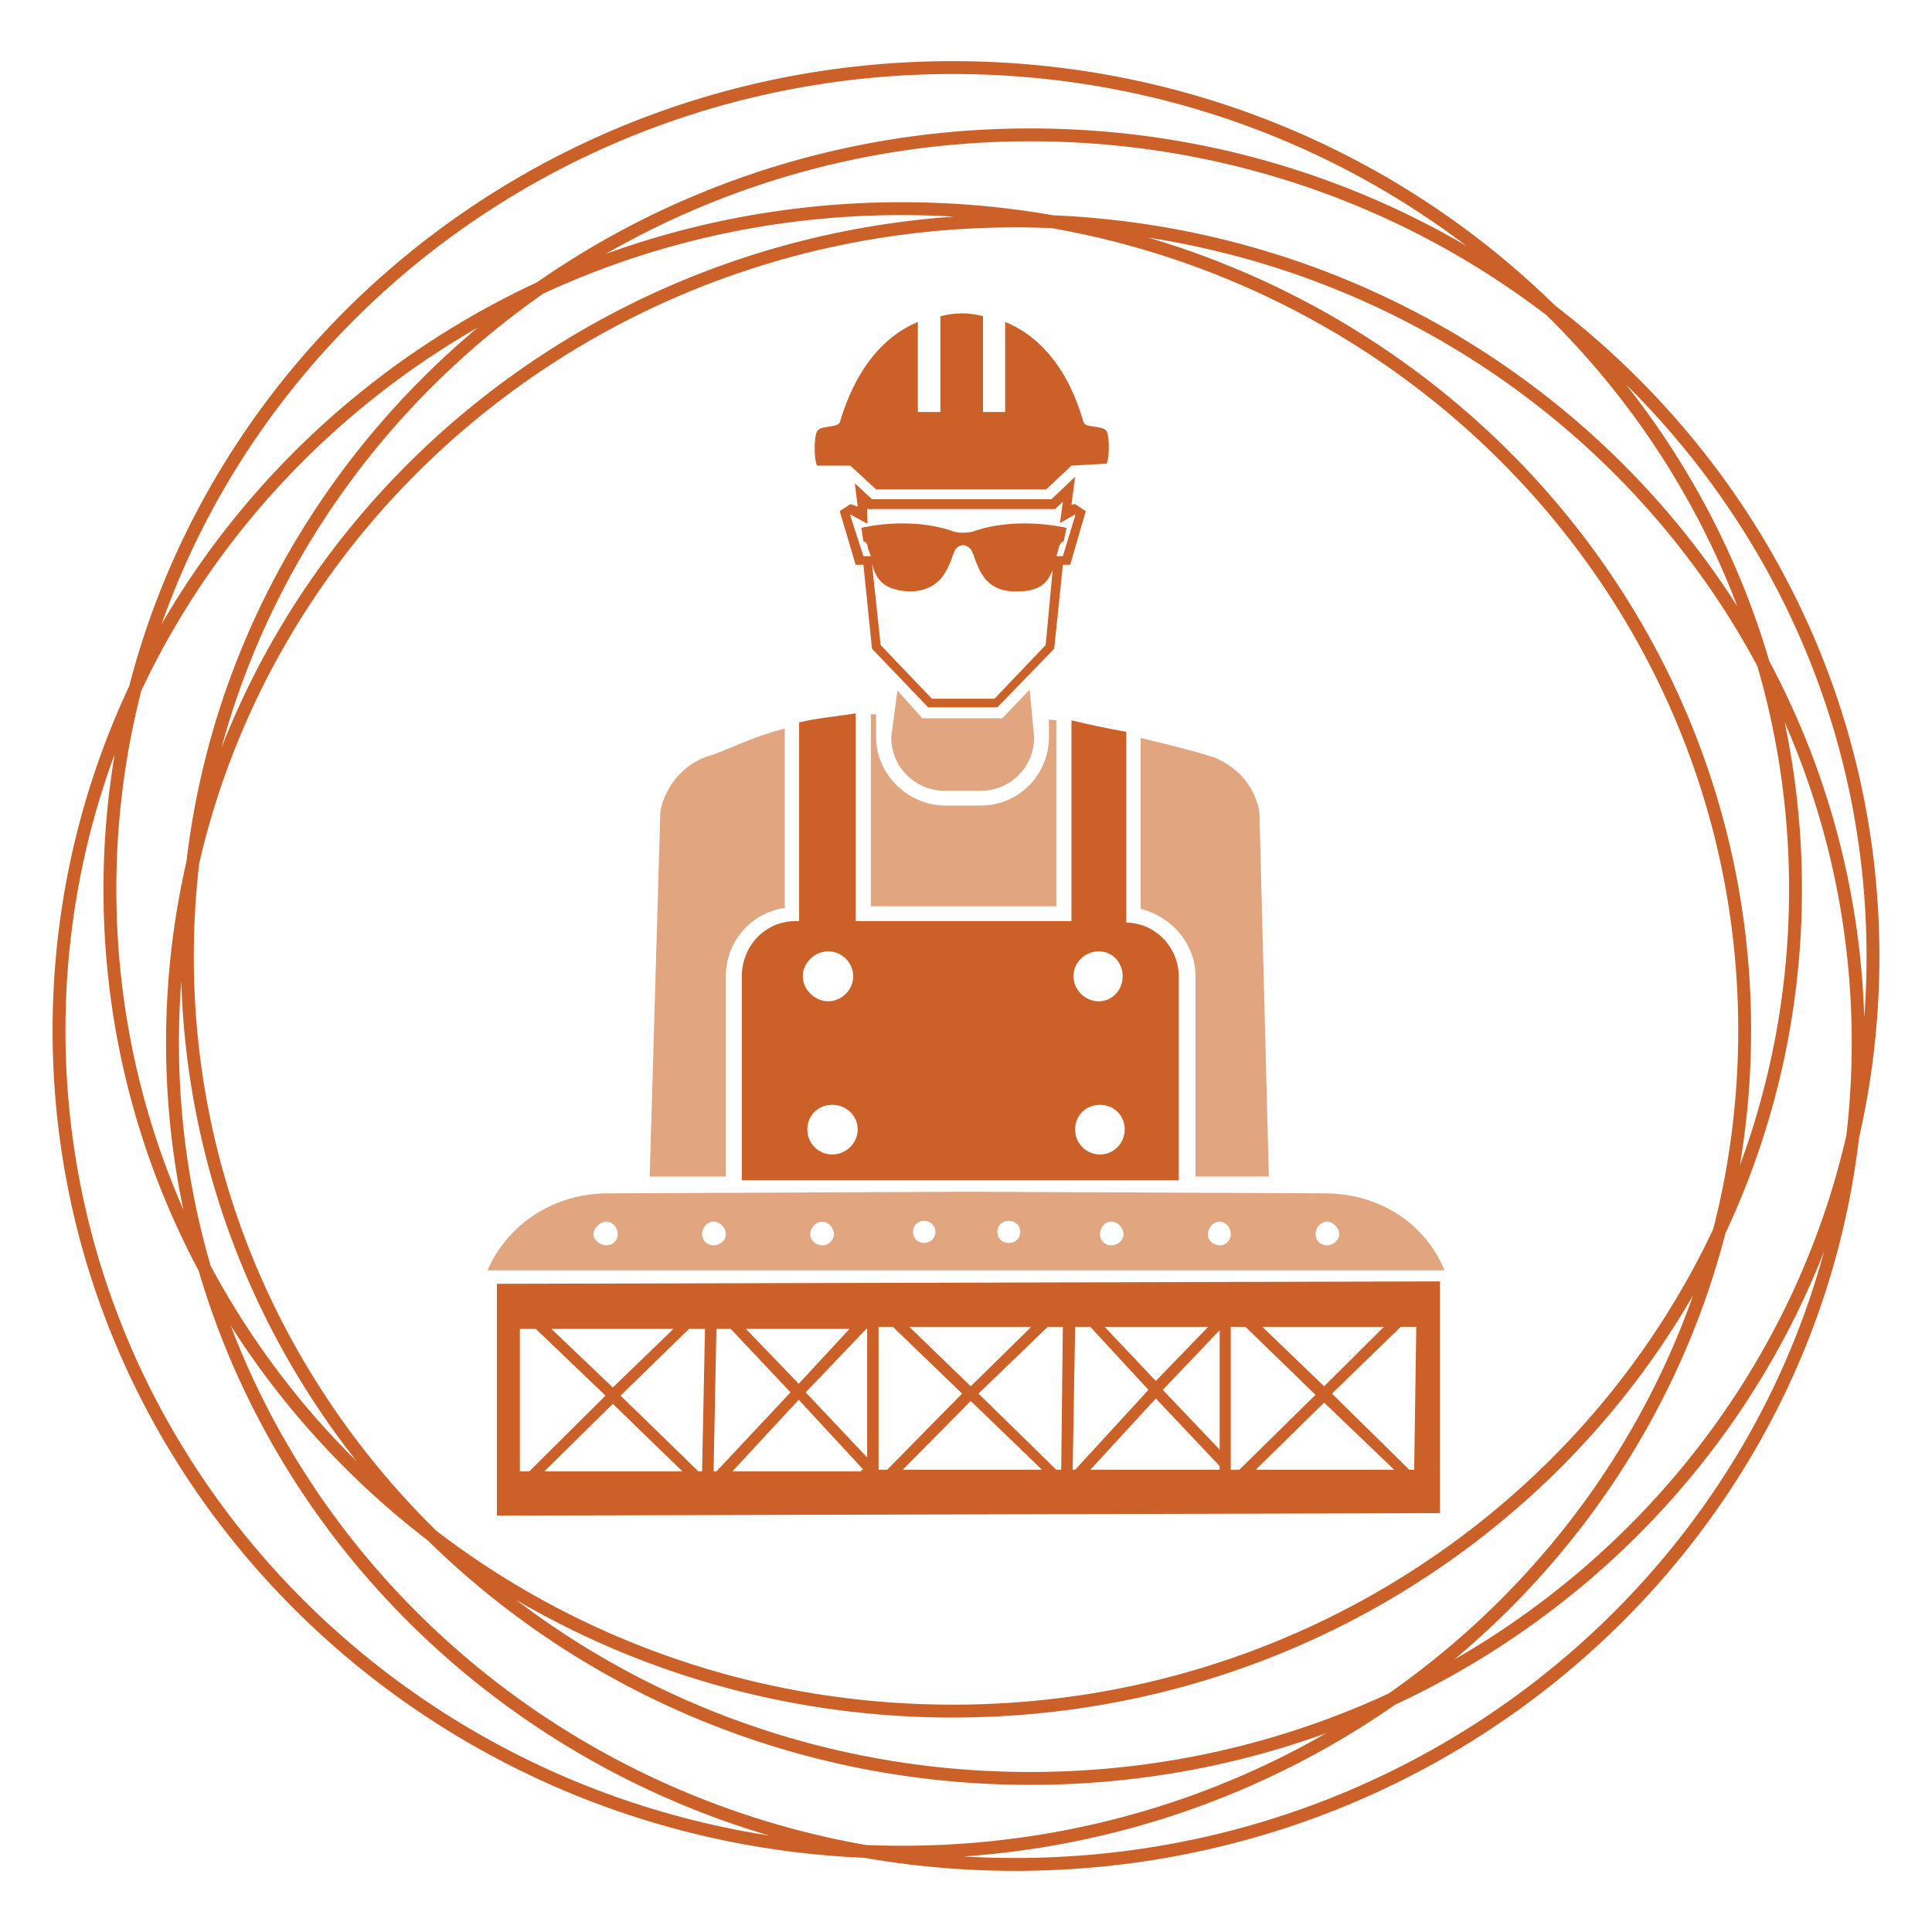
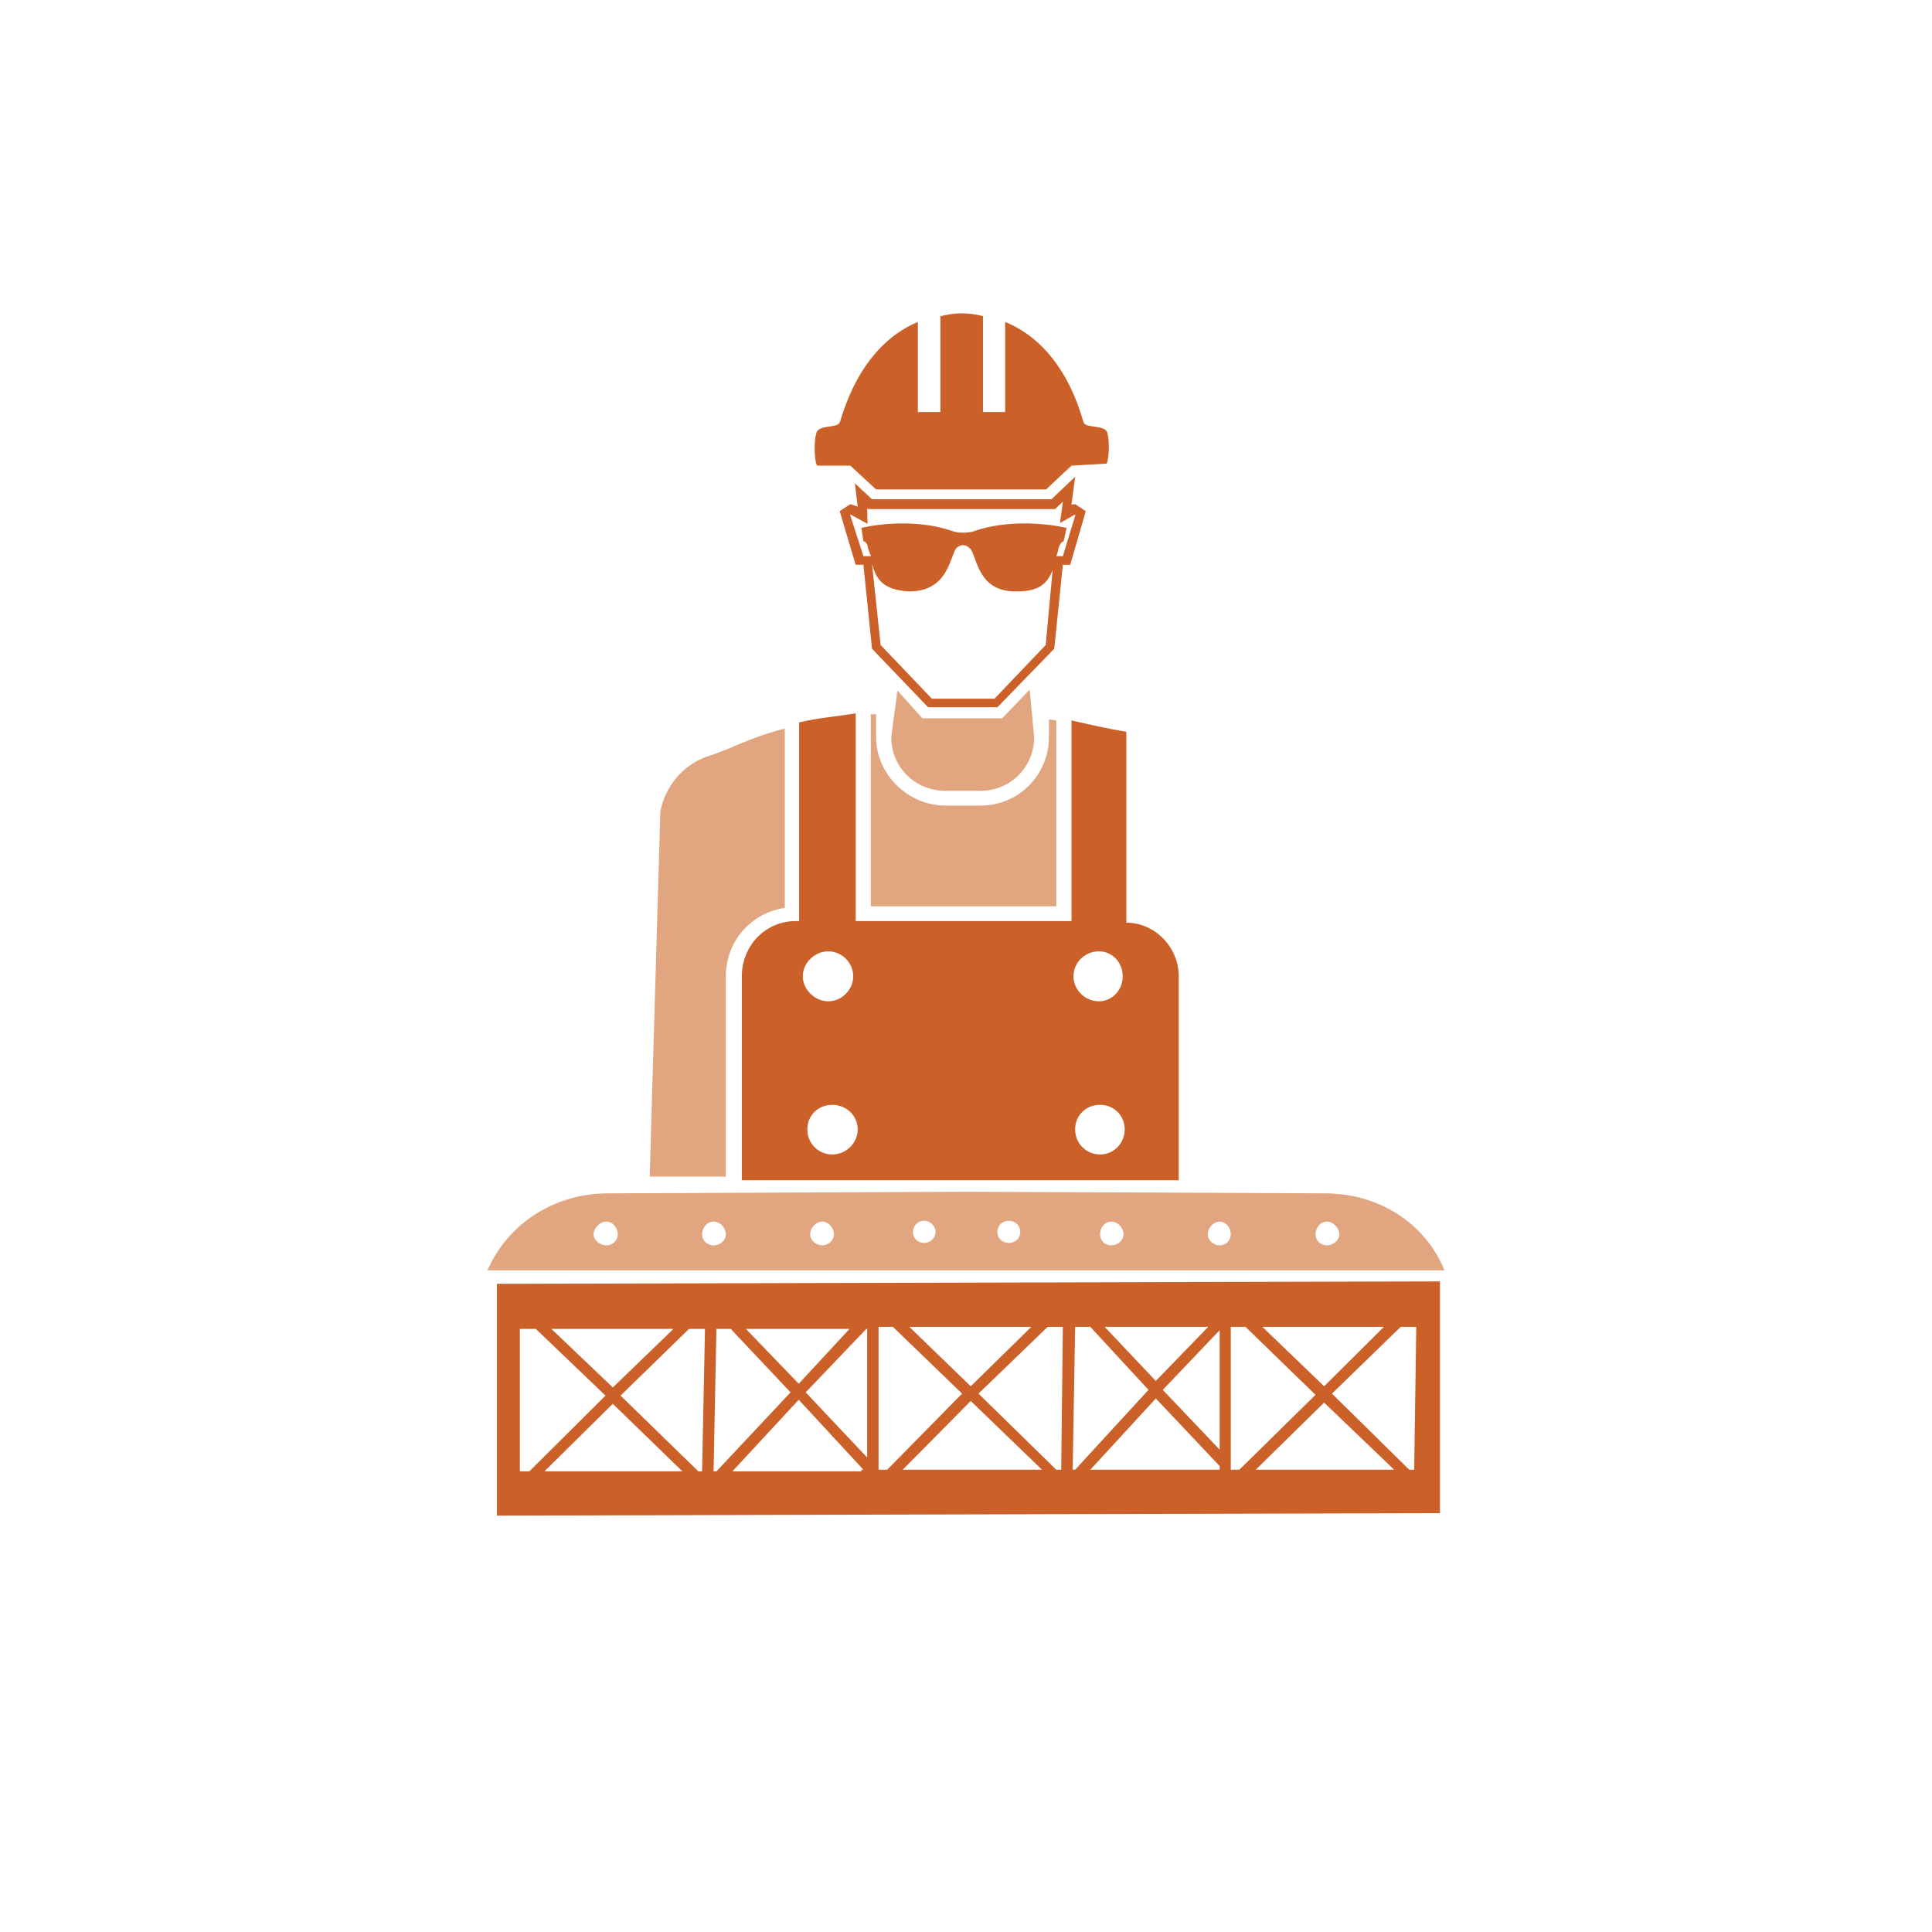
<svg xmlns="http://www.w3.org/2000/svg" version="1.1" id="Layer_1" x="0px" y="0px" width="75px" height="75px" viewBox="0 0 75 75" enable-background="new 0 0 75 75" xml:space="preserve">
  <g>
-     <path fill="none" stroke="#CC6029" stroke-width="0.5" stroke-miterlimit="10" d="M67.728,40c0,17.619-14.647,31.902-32.717,31.902   C16.94,71.902,2.291,57.619,2.291,40c0-17.618,14.649-31.901,32.719-31.901C53.08,8.099,67.728,22.382,67.728,40z M72.709,37.137   c0,17.619-14.649,31.902-32.72,31.902c-18.068,0-32.716-14.283-32.716-31.902c0-17.618,14.648-31.902,32.716-31.902   C58.06,5.234,72.709,19.519,72.709,37.137z M72.134,40.476c0,17.618-14.649,31.901-32.719,31.901   c-18.07,0-32.719-14.283-32.719-31.901c0-17.619,14.649-31.9,32.719-31.9C57.484,8.575,72.134,22.856,72.134,40.476z    M69.702,34.523c0,17.619-14.648,31.902-32.719,31.902S4.266,52.143,4.266,34.523c0-17.617,14.647-31.9,32.717-31.9   S69.702,16.906,69.702,34.523z" />
-   </g>
+     </g>
  <path fill="#E1A680" d="M56.076,49.314c-0.731-1.796-2.513-2.988-4.642-2.988l-13.846-0.063h-0.08l-13.909,0.063  c-2.099,0-3.894,1.192-4.674,2.988h18.663H56.076z M51.515,47.423c0.221,0,0.476,0.237,0.476,0.493c0,0.236-0.255,0.428-0.476,0.428  c-0.256,0-0.446-0.191-0.446-0.428C51.068,47.66,51.259,47.423,51.515,47.423 M47.349,47.423c0.238,0,0.43,0.237,0.43,0.493  c0,0.236-0.191,0.428-0.43,0.428c-0.24,0-0.461-0.191-0.461-0.428C46.888,47.66,47.108,47.423,47.349,47.423 M43.136,47.423  c0.256,0,0.477,0.237,0.477,0.493c0,0.236-0.221,0.428-0.477,0.428c-0.254,0-0.431-0.191-0.431-0.428  C42.705,47.66,42.882,47.423,43.136,47.423 M39.161,47.391c0.254,0,0.445,0.189,0.445,0.43c0,0.254-0.191,0.43-0.445,0.43  c-0.255,0-0.443-0.176-0.443-0.43C38.718,47.58,38.906,47.391,39.161,47.391 M23.535,48.344c-0.224,0-0.494-0.191-0.494-0.428  c0-0.256,0.27-0.493,0.494-0.493c0.254,0,0.445,0.237,0.445,0.493C23.98,48.152,23.789,48.344,23.535,48.344 M27.7,48.344  c-0.254,0-0.444-0.191-0.444-0.428c0-0.256,0.19-0.493,0.444-0.493c0.255,0,0.477,0.237,0.477,0.493  C28.177,48.152,27.955,48.344,27.7,48.344 M31.929,48.344c-0.255,0-0.477-0.191-0.477-0.428c0-0.256,0.222-0.493,0.477-0.493  c0.222,0,0.444,0.237,0.444,0.493C32.373,48.152,32.151,48.344,31.929,48.344 M35.871,48.25c-0.238,0-0.429-0.176-0.429-0.43  c0-0.24,0.191-0.43,0.429-0.43c0.24,0,0.444,0.189,0.444,0.43C36.315,48.074,36.111,48.25,35.871,48.25" />
  <path fill="#E1A680" d="M41.006,35.183v-7.218c-0.08,0-0.19-0.032-0.287-0.032v0.684c0,1.447-1.159,2.655-2.652,2.655h-1.37  c-1.446,0-2.687-1.208-2.687-2.655v-0.889h-0.205v0.095v7.36H41.006z" />
-   <path fill="#E1A680" d="M46.41,37.9v7.772h2.847L48.89,31.509c-0.334-1.73-1.924-2.16-1.844-2.13  c-0.412-0.143-1.478-0.429-2.766-0.73v6.63C45.474,35.58,46.41,36.629,46.41,37.9" />
  <path fill="#E1A680" d="M28.177,37.9c0-1.367,0.985-2.464,2.289-2.655v-6.962c-1.431,0.365-2.146,0.826-3.052,1.096  c-0.922,0.335-1.607,1.178-1.78,2.13l-0.413,14.164h2.956V37.9z" />
  <path fill="#E1A680" d="M36.697,30.699h1.368c1.158,0,2.081-0.921,2.081-2.082l-0.175-1.845l-1.066,1.112h-3.099l-0.968-1.08  l-0.24,1.813C34.598,29.778,35.521,30.699,36.697,30.699" />
  <path fill="#CC6029" d="M41.546,21.925l0.604-2.083l-0.412-0.271l-0.143,0.017l0.143-1.081l-0.922,0.874h-6.965l-0.666-0.62  l0.111,0.906l-0.286-0.096l-0.413,0.271l0.619,2.083h0.302l0.333,3.258l2.179,2.274h2.688l2.208-2.274l0.334-3.258H41.546z   M40.593,25.04l-1.986,2.083h-2.433l-1.988-2.083l-0.335-3.148c0.159,0.573,0.414,1.018,1.449,1.066  c1.462,0,1.573-1.272,1.795-1.639c0,0,0.254-0.35,0.589,0c0.254,0.366,0.302,1.687,1.812,1.639c0.891,0,1.177-0.351,1.367-0.827  L40.593,25.04z M37.762,20.637c-0.413,0.096-0.73,0-0.73,0c-1.732-0.62-3.593-0.144-3.593-0.144l0.079,0.524  c0.111,0,0.159,0.159,0.159,0.159c0,0.143,0.097,0.271,0.128,0.414h-0.287l-0.508-1.574V19.97l0.667,0.364l-0.014-0.619l0.014,0.047  h7.281l0.302-0.286l-0.11,0.827l0.588-0.333v0.047l-0.478,1.574h-0.254c0.063-0.144,0.063-0.239,0.11-0.382  c0,0,0.08-0.191,0.175-0.191l0.112-0.524C41.403,20.493,39.495,20.017,37.762,20.637" />
  <path fill="#CC6029" d="M45.759,37.9c0-1.128-0.922-2.082-2.035-2.082V28.41c-0.73-0.127-1.461-0.286-2.129-0.445v7.79h-8.378  v-7.933v-0.128c-0.843,0.128-1.542,0.191-2.195,0.35v7.711h-0.125c-1.209,0-2.1,0.984-2.1,2.146v7.916h16.962V37.9z M32.151,36.931  c0.525,0,0.97,0.43,0.97,0.97c0,0.523-0.445,0.969-0.97,0.969c-0.509,0-0.986-0.445-0.986-0.969  C31.165,37.36,31.642,36.931,32.151,36.931 M32.31,44.816c-0.557,0-0.97-0.446-0.97-0.971c0-0.541,0.413-0.955,0.97-0.955  c0.541,0,0.986,0.414,0.986,0.955C33.296,44.37,32.851,44.816,32.31,44.816 M42.659,36.931c0.523,0,0.923,0.43,0.923,0.97  c0,0.523-0.399,0.969-0.923,0.969c-0.54,0-0.986-0.445-0.986-0.969C41.673,37.36,42.119,36.931,42.659,36.931 M42.705,44.816  c-0.556,0-0.969-0.446-0.969-0.971c0-0.541,0.413-0.955,0.969-0.955c0.541,0,0.956,0.414,0.956,0.955  C43.661,44.37,43.246,44.816,42.705,44.816" />
  <path fill="#CC6029" d="M33.01,18.077l1,0.922h6.599l0.986-0.922l1.366-0.08c0.112-0.238,0.112-1.049,0-1.256  c-0.158-0.238-0.812-0.127-0.89-0.334c-0.08-0.158-0.668-2.94-3.051-3.909v3.496h-0.86v-3.72c-0.222-0.063-0.541-0.111-0.812-0.111  c-0.317,0-0.555,0.048-0.842,0.111v3.72h-0.874v-3.496c-2.337,0.969-2.957,3.751-3.036,3.909c-0.112,0.207-0.733,0.096-0.875,0.334  c-0.127,0.207-0.127,1.129,0,1.336H33.01z" />
  <path fill="#CC6029" d="M19.29,49.838v8.998L55.9,58.74v-8.996L19.29,49.838z M53.723,51.508l-2.32,2.307l-2.399-2.307H53.723z   M46.903,51.508l-2.035,2.1l-1.986-2.1H46.903z M40.036,51.508l-2.352,2.307l-2.385-2.307H40.036z M32.978,51.588l-1.971,2.129  l-2.051-2.129H32.978z M26.143,51.588l-2.353,2.273l-2.385-2.273H26.143z M20.181,57.119v-5.531h0.62l2.704,2.59l-2.958,2.941  H20.181z M21.133,57.119l2.656-2.623l2.703,2.623H21.133z M27.255,57.119h-0.144l-3.021-2.941l2.656-2.59h0.621L27.255,57.119z   M27.701,57.119l0.11-5.531h0.556l2.322,2.463l-2.878,3.068H27.701z M33.438,57.055v0.064h-5.007l2.575-2.781l2.512,2.717H33.438z   M33.663,56.58l-2.386-2.529l2.353-2.463h0.033V56.58z M34.106,57.055v-5.547h0.556l2.686,2.592l-2.908,2.955H34.106z   M35.043,57.055l2.641-2.67l2.766,2.67H35.043z M41.196,57.055h-0.191l-3.02-2.955l2.686-2.592h0.588L41.196,57.055z M41.641,57.055  l0.096-5.547h0.589l2.258,2.447l-2.847,3.1H41.641z M47.348,57.055h-5.022l2.543-2.766l2.479,2.625V57.055z M47.348,56.277  l-2.209-2.322l2.209-2.318V56.277z M47.778,57.055v-5.547h0.571l2.719,2.639l-2.957,2.908H47.778z M48.747,57.055l2.655-2.606  l2.72,2.606H48.747z M54.898,57.055h-0.19L51.706,54.1l2.67-2.592h0.603L54.898,57.055z" />
</svg>